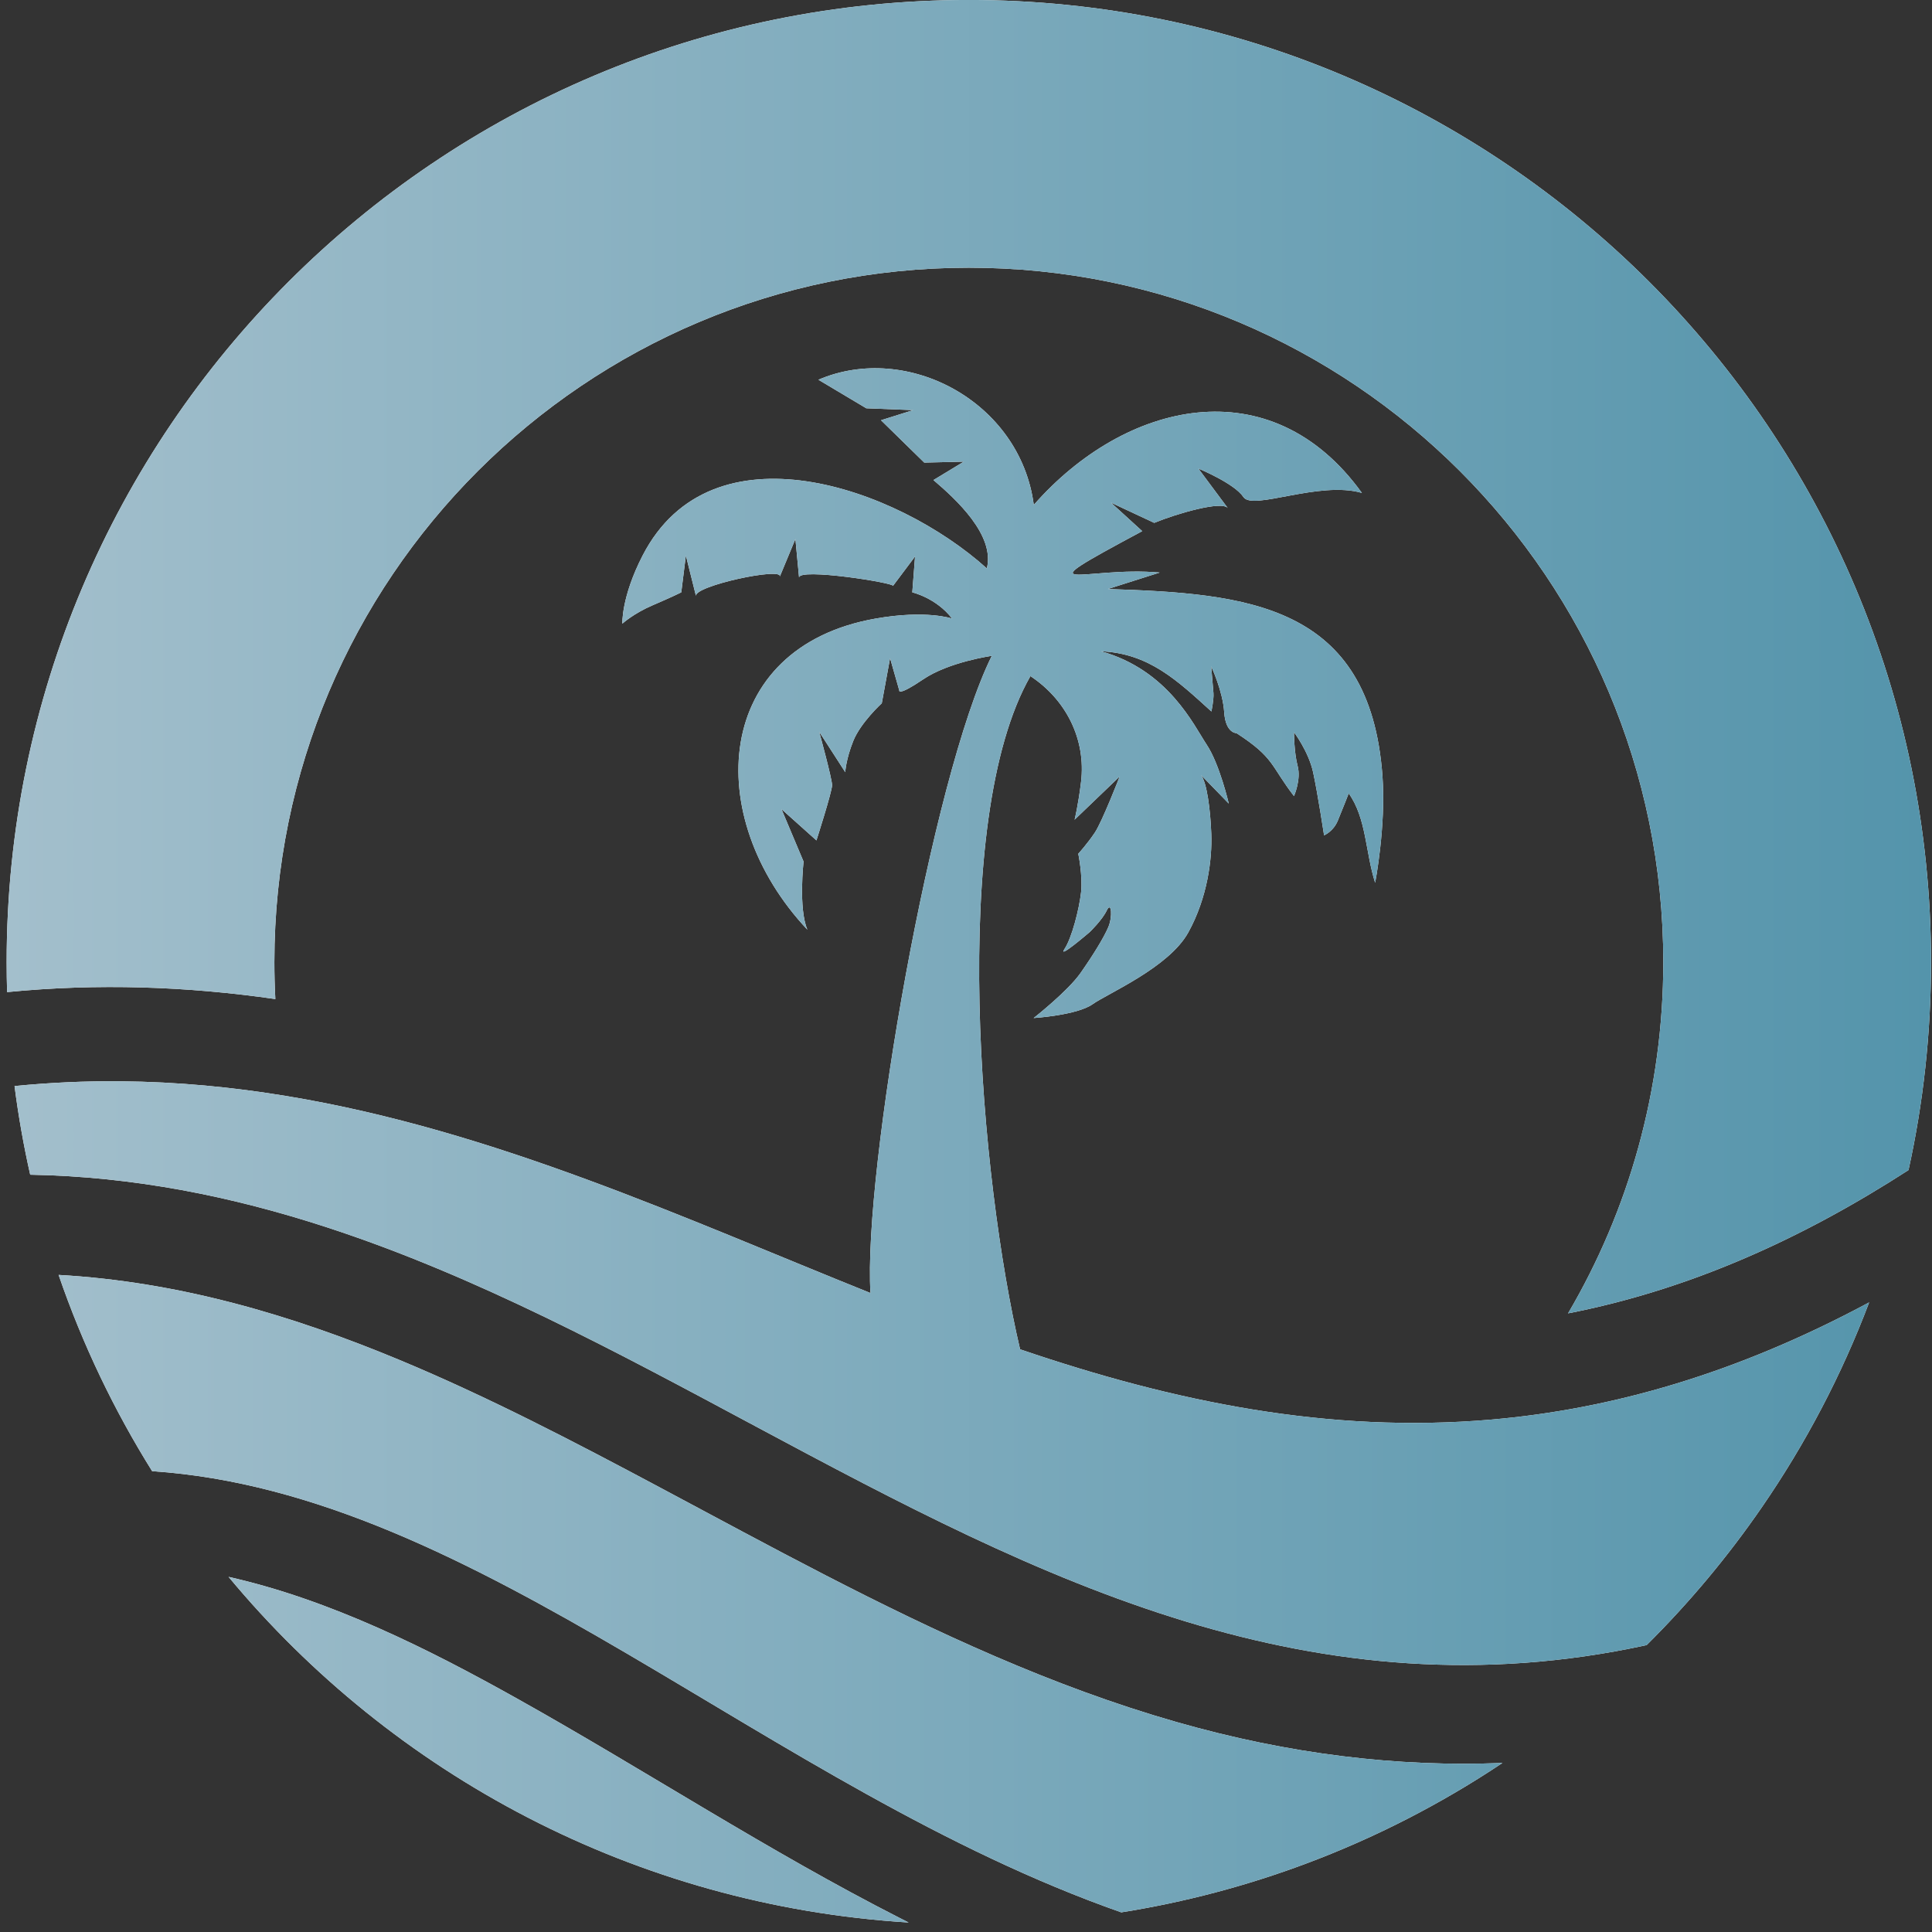
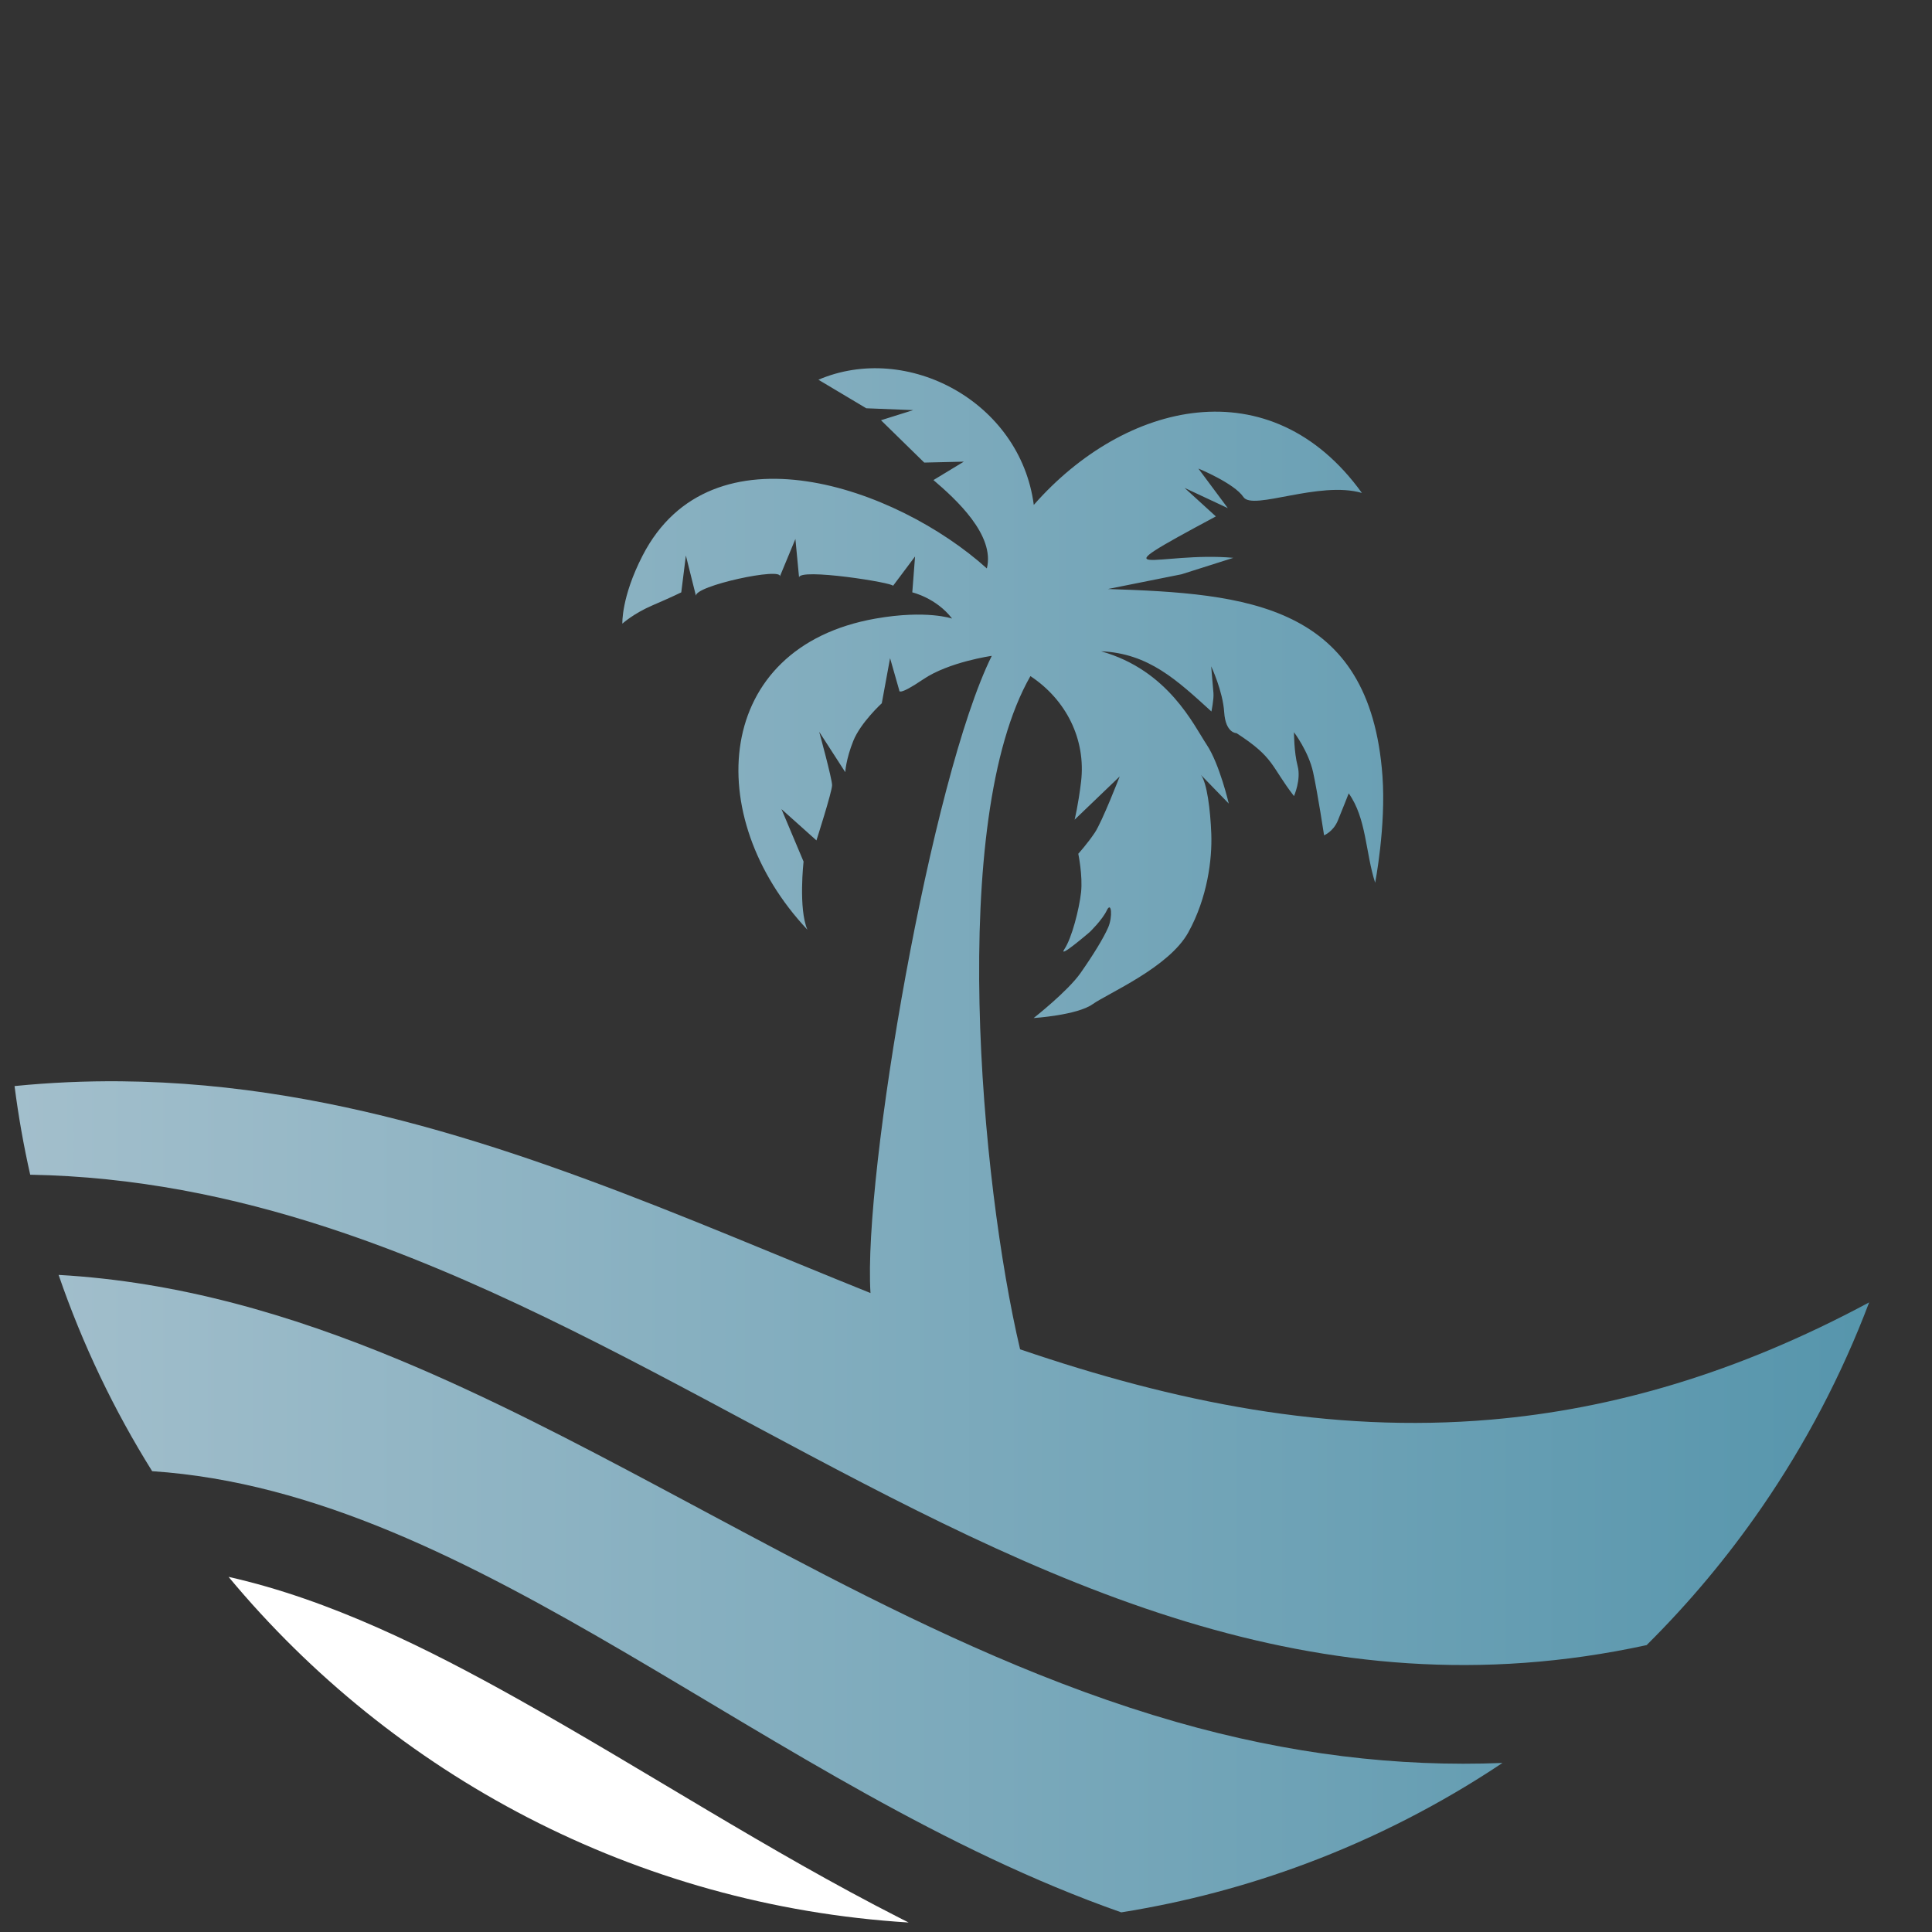
<svg xmlns="http://www.w3.org/2000/svg" id="Layer_1" viewBox="0 0 1000 1000">
  <rect x="0" y="0" width="1000" height="1000" fill="#333333" stroke="none" />
  <defs>
    <style>
      .cls-1 {
        fill: #fff;
        fill-rule: evenodd;
      }

      .cls-2 {
        fill: url(#linear-gradient);
      }
    </style>
    <linearGradient id="linear-gradient" x1="3.438" y1="497.534" x2="999.5" y2="497.534" gradientUnits="userSpaceOnUse">
      <stop offset="0" stop-color="#a3bfcc" />
      <stop offset="1" stop-color="#5494ab" />
    </linearGradient>
  </defs>
  <g>
    <path class="cls-1" d="M465.524,992.66l4.793,2.426c-141.415-8.728-266.859-76.467-352.01-178.899,52.583,11.811,103.486,37.321,149.7,63.197,66.297,37.122,129.681,78.725,197.517,113.276" />
-     <path class="cls-1" d="M608.733,891.244c58.713,16.83,114.832,23.44,168.942,21.254-31.57,21.078-65.679,38.647-101.777,52.146-30.537,11.42-62.496,19.928-95.537,25.187-183.297-64.356-332.574-217.153-501.604-228.346-9.86-15.784-18.859-32.162-26.932-49.064-8.122-17.001-15.307-34.534-21.491-52.533,61.77,3.479,119.963,20.522,176.47,44.036,45.622,18.984,90.146,42.188,134.571,65.876,57.081,30.436,114.078,61.804,173.491,87.418,30.539,13.165,61.714,24.81,93.865,34.026Z" />
-     <path class="cls-1" d="M573.437,304.875c71.811,2.318,135.634,7.584,142.122,96.793,1.891,25.969-3.778,55.244-3.778,55.244-5.034-15.61-4.496-33.398-13.691-46.273,0,0-3.305,8.499-5.666,14.165-2.363,5.668-7.082,7.556-7.082,7.556,0,0-3.305-21.721-5.665-32.58-2.362-10.862-9.916-20.776-9.916-20.776,0,0,0,10.388,1.889,17.471,1.886,7.083-1.889,15.581-1.889,15.581-12.244-15.916-9.976-19.754-29.746-32.58,0,0-5.671.119-6.379-10.86-.707-10.976-6.729-23.725-6.729-23.725,0,0,.945,10.742,1.181,13.927.236,3.189-1.063,9.444-1.063,9.444-17.649-16.014-32.318-30.086-57.131-31.163,34.873,9.775,48.017,38.343,54.686,48.347,6.671,10.005,11.435,30.491,11.435,30.491l-14.396-14.82c3.105,4.022,4.886,18.165,5.344,30.541.476,12.863-1.908,32.874-11.912,50.975-10.004,18.102-41.447,31.442-49.547,37.159-8.1,5.717-30.488,7.146-30.488,7.146,0,0,17.626-13.814,24.294-23.343,6.67-9.526,11.913-18.105,14.294-23.582,2.384-5.48,1.669-13.815-.714-8.813-2.383,5.001-8.814,11.195-8.814,11.195,0,0-16.911,14.53-13.1,8.814,3.809-5.719,7.621-20.724,8.573-29.3.952-8.574-1.431-20.009-1.431-20.009,0,0,4.764-5.241,8.576-10.958,3.81-5.717,12.862-29.059,12.862-29.059l-23.343,22.391s1.905-7.625,3.332-19.533c2.658-22.14-7.806-42.647-26.204-54.787-42.686,74.691-25.79,261.735-5.342,348.447,79.8,27.224,159.81,43.668,243.933,36.376,62.388-5.408,127.035-23.868,195.54-60.664-14.256,37.704-32.956,73.223-55.461,105.921-17.666,25.667-37.675,49.594-59.719,71.474-86.036,18.721-164.063,10.336-238.08-12.083-153.74-46.567-290.167-153.676-445.064-204.175-48.951-15.959-99.747-26.265-153.517-27.22-3.393-15.046-6.106-30.353-8.101-45.884,18.581-1.854,36.853-2.633,54.846-2.474,29.481.259,58.215,3.029,86.329,7.698,107.146,17.79,205.329,63.13,301.858,101.908-3.866-61.769,31.532-266.845,62.779-329.808,0,0-22.15,3.098-35.492,12.15-13.339,9.052-12.387,5.717-12.387,5.717l-4.763-16.674-4.289,23.344s-10.956,10.004-14.768,19.533c-3.811,9.527-4.139,16.123-4.139,16.123l-13.488-20.888s6.67,24.297,6.67,27.632-8.099,28.584-8.099,28.584l-18.103-16.198,11.434,27.156s-2.711,24.309,1.98,35.26c-55.135-58.637-48.661-146.243,35.252-161.024,26.426-4.654,39.658-.003,39.658-.003-8.218-10.72-20.606-13.577-20.606-13.577l1.43-18.581-11.435,15.247c1.153-1.538-49.088-9.499-48.594-4.287l-1.903-20.009-8.1,19.532c2.177-5.251-44.661,4.773-43.354,10.004l-5.238-20.962-2.383,19.057s-4.764,2.382-14.77,6.669c-10.005,4.286-15.72,9.53-15.72,9.53,0,0-.643-13.66,10.481-35.256,35.612-69.131,131.311-35.536,178.175,6.671,4.312-17.247-16.007-35.84-27.633-45.735l15.721-9.531-20.484.479-11.304-11.064-11.087-10.851,16.676-5.239-24.297-.953-24.774-14.772c45.894-19.666,104.476,11.299,111.48,64.792,47.118-53.672,122.576-71.761,169.83-6.195-22.076-6.434-56.533,9.291-61.297,2.143-4.764-7.146-23.344-14.767-23.344-14.767l15.242,20.486c-2.973-3.997-26.502,2.844-38.11,7.621l-22.392-10.479,16.2,14.766c-64.961,34.801-29.387,17.943,9.05,21.44l-26.829,8.511Z" />
-     <path class="cls-1" d="M501.468-.018C776.524-.018,999.5,222.956,999.5,498.013c0,36.95-4.023,72.957-11.655,107.612-55.365,35.766-113.439,61.897-176.211,74.168,31.324-53.333,49.285-115.459,49.285-181.78,0-198.518-160.932-359.45-359.451-359.45S142.018,299.495,142.018,498.013c0,6.404.169,12.772.5,19.093-45.735-6.579-91.756-8.213-138.844-3.6-.156-5.146-.235-10.311-.235-15.493C3.438,222.956,226.412-.018,501.468-.018Z" />
  </g>
  <g>
-     <path class="cls-2" d="M465.524,992.66l4.793,2.426c-141.415-8.728-266.859-76.467-352.01-178.899,52.583,11.811,103.486,37.321,149.7,63.197,66.297,37.122,129.681,78.725,197.517,113.276" />
    <path class="cls-2" d="M608.733,891.244c58.713,16.83,114.832,23.44,168.942,21.254-31.57,21.078-65.679,38.647-101.777,52.146-30.537,11.42-62.496,19.928-95.537,25.187-183.297-64.356-332.574-217.153-501.604-228.346-9.86-15.784-18.859-32.162-26.932-49.064-8.122-17.001-15.307-34.534-21.491-52.533,61.77,3.479,119.963,20.522,176.47,44.036,45.622,18.984,90.146,42.188,134.571,65.876,57.081,30.436,114.078,61.804,173.491,87.418,30.539,13.165,61.714,24.81,93.865,34.026Z" />
-     <path class="cls-2" d="M573.437,304.875c71.811,2.318,135.634,7.584,142.122,96.793,1.891,25.969-3.778,55.244-3.778,55.244-5.034-15.61-4.496-33.398-13.691-46.273,0,0-3.305,8.499-5.666,14.165-2.363,5.668-7.082,7.556-7.082,7.556,0,0-3.305-21.721-5.665-32.58-2.362-10.862-9.916-20.776-9.916-20.776,0,0,0,10.388,1.889,17.471,1.886,7.083-1.889,15.581-1.889,15.581-12.244-15.916-9.976-19.754-29.746-32.58,0,0-5.671.119-6.379-10.86-.707-10.976-6.729-23.725-6.729-23.725,0,0,.945,10.742,1.181,13.927.236,3.189-1.063,9.444-1.063,9.444-17.649-16.014-32.318-30.086-57.131-31.163,34.873,9.775,48.017,38.343,54.686,48.347,6.671,10.005,11.435,30.491,11.435,30.491l-14.396-14.82c3.105,4.022,4.886,18.165,5.344,30.541.476,12.863-1.908,32.874-11.912,50.975-10.004,18.102-41.447,31.442-49.547,37.159-8.1,5.717-30.488,7.146-30.488,7.146,0,0,17.626-13.814,24.294-23.343,6.67-9.526,11.913-18.105,14.294-23.582,2.384-5.48,1.669-13.815-.714-8.813-2.383,5.001-8.814,11.195-8.814,11.195,0,0-16.911,14.53-13.1,8.814,3.809-5.719,7.621-20.724,8.573-29.3.952-8.574-1.431-20.009-1.431-20.009,0,0,4.764-5.241,8.576-10.958,3.81-5.717,12.862-29.059,12.862-29.059l-23.343,22.391s1.905-7.625,3.332-19.533c2.658-22.14-7.806-42.647-26.204-54.787-42.686,74.691-25.79,261.735-5.342,348.447,79.8,27.224,159.81,43.668,243.933,36.376,62.388-5.408,127.035-23.868,195.54-60.664-14.256,37.704-32.956,73.223-55.461,105.921-17.666,25.667-37.675,49.594-59.719,71.474-86.036,18.721-164.063,10.336-238.08-12.083-153.74-46.567-290.167-153.676-445.064-204.175-48.951-15.959-99.747-26.265-153.517-27.22-3.393-15.046-6.106-30.353-8.101-45.884,18.581-1.854,36.853-2.633,54.846-2.474,29.481.259,58.215,3.029,86.329,7.698,107.146,17.79,205.329,63.13,301.858,101.908-3.866-61.769,31.532-266.845,62.779-329.808,0,0-22.15,3.098-35.492,12.15-13.339,9.052-12.387,5.717-12.387,5.717l-4.763-16.674-4.289,23.344s-10.956,10.004-14.768,19.533c-3.811,9.527-4.139,16.123-4.139,16.123l-13.488-20.888s6.67,24.297,6.67,27.632-8.099,28.584-8.099,28.584l-18.103-16.198,11.434,27.156s-2.711,24.309,1.98,35.26c-55.135-58.637-48.661-146.243,35.252-161.024,26.426-4.654,39.658-.003,39.658-.003-8.218-10.72-20.606-13.577-20.606-13.577l1.43-18.581-11.435,15.247c1.153-1.538-49.088-9.499-48.594-4.287l-1.903-20.009-8.1,19.532c2.177-5.251-44.661,4.773-43.354,10.004l-5.238-20.962-2.383,19.057s-4.764,2.382-14.77,6.669c-10.005,4.286-15.72,9.53-15.72,9.53,0,0-.643-13.66,10.481-35.256,35.612-69.131,131.311-35.536,178.175,6.671,4.312-17.247-16.007-35.84-27.633-45.735l15.721-9.531-20.484.479-11.304-11.064-11.087-10.851,16.676-5.239-24.297-.953-24.774-14.772c45.894-19.666,104.476,11.299,111.48,64.792,47.118-53.672,122.576-71.761,169.83-6.195-22.076-6.434-56.533,9.291-61.297,2.143-4.764-7.146-23.344-14.767-23.344-14.767l15.242,20.486c-2.973-3.997-26.502,2.844-38.11,7.621l-22.392-10.479,16.2,14.766c-64.961,34.801-29.387,17.943,9.05,21.44l-26.829,8.511Z" />
-     <path class="cls-2" d="M501.468-.018C776.524-.018,999.5,222.956,999.5,498.013c0,36.95-4.023,72.957-11.655,107.612-55.365,35.766-113.439,61.897-176.211,74.168,31.324-53.333,49.285-115.459,49.285-181.78,0-198.518-160.932-359.45-359.451-359.45S142.018,299.495,142.018,498.013c0,6.404.169,12.772.5,19.093-45.735-6.579-91.756-8.213-138.844-3.6-.156-5.146-.235-10.311-.235-15.493C3.438,222.956,226.412-.018,501.468-.018Z" />
+     <path class="cls-2" d="M573.437,304.875c71.811,2.318,135.634,7.584,142.122,96.793,1.891,25.969-3.778,55.244-3.778,55.244-5.034-15.61-4.496-33.398-13.691-46.273,0,0-3.305,8.499-5.666,14.165-2.363,5.668-7.082,7.556-7.082,7.556,0,0-3.305-21.721-5.665-32.58-2.362-10.862-9.916-20.776-9.916-20.776,0,0,0,10.388,1.889,17.471,1.886,7.083-1.889,15.581-1.889,15.581-12.244-15.916-9.976-19.754-29.746-32.58,0,0-5.671.119-6.379-10.86-.707-10.976-6.729-23.725-6.729-23.725,0,0,.945,10.742,1.181,13.927.236,3.189-1.063,9.444-1.063,9.444-17.649-16.014-32.318-30.086-57.131-31.163,34.873,9.775,48.017,38.343,54.686,48.347,6.671,10.005,11.435,30.491,11.435,30.491l-14.396-14.82c3.105,4.022,4.886,18.165,5.344,30.541.476,12.863-1.908,32.874-11.912,50.975-10.004,18.102-41.447,31.442-49.547,37.159-8.1,5.717-30.488,7.146-30.488,7.146,0,0,17.626-13.814,24.294-23.343,6.67-9.526,11.913-18.105,14.294-23.582,2.384-5.48,1.669-13.815-.714-8.813-2.383,5.001-8.814,11.195-8.814,11.195,0,0-16.911,14.53-13.1,8.814,3.809-5.719,7.621-20.724,8.573-29.3.952-8.574-1.431-20.009-1.431-20.009,0,0,4.764-5.241,8.576-10.958,3.81-5.717,12.862-29.059,12.862-29.059l-23.343,22.391s1.905-7.625,3.332-19.533c2.658-22.14-7.806-42.647-26.204-54.787-42.686,74.691-25.79,261.735-5.342,348.447,79.8,27.224,159.81,43.668,243.933,36.376,62.388-5.408,127.035-23.868,195.54-60.664-14.256,37.704-32.956,73.223-55.461,105.921-17.666,25.667-37.675,49.594-59.719,71.474-86.036,18.721-164.063,10.336-238.08-12.083-153.74-46.567-290.167-153.676-445.064-204.175-48.951-15.959-99.747-26.265-153.517-27.22-3.393-15.046-6.106-30.353-8.101-45.884,18.581-1.854,36.853-2.633,54.846-2.474,29.481.259,58.215,3.029,86.329,7.698,107.146,17.79,205.329,63.13,301.858,101.908-3.866-61.769,31.532-266.845,62.779-329.808,0,0-22.15,3.098-35.492,12.15-13.339,9.052-12.387,5.717-12.387,5.717l-4.763-16.674-4.289,23.344s-10.956,10.004-14.768,19.533c-3.811,9.527-4.139,16.123-4.139,16.123l-13.488-20.888s6.67,24.297,6.67,27.632-8.099,28.584-8.099,28.584l-18.103-16.198,11.434,27.156s-2.711,24.309,1.98,35.26c-55.135-58.637-48.661-146.243,35.252-161.024,26.426-4.654,39.658-.003,39.658-.003-8.218-10.72-20.606-13.577-20.606-13.577l1.43-18.581-11.435,15.247c1.153-1.538-49.088-9.499-48.594-4.287l-1.903-20.009-8.1,19.532c2.177-5.251-44.661,4.773-43.354,10.004l-5.238-20.962-2.383,19.057s-4.764,2.382-14.77,6.669c-10.005,4.286-15.72,9.53-15.72,9.53,0,0-.643-13.66,10.481-35.256,35.612-69.131,131.311-35.536,178.175,6.671,4.312-17.247-16.007-35.84-27.633-45.735l15.721-9.531-20.484.479-11.304-11.064-11.087-10.851,16.676-5.239-24.297-.953-24.774-14.772c45.894-19.666,104.476,11.299,111.48,64.792,47.118-53.672,122.576-71.761,169.83-6.195-22.076-6.434-56.533,9.291-61.297,2.143-4.764-7.146-23.344-14.767-23.344-14.767l15.242,20.486l-22.392-10.479,16.2,14.766c-64.961,34.801-29.387,17.943,9.05,21.44l-26.829,8.511Z" />
  </g>
</svg>